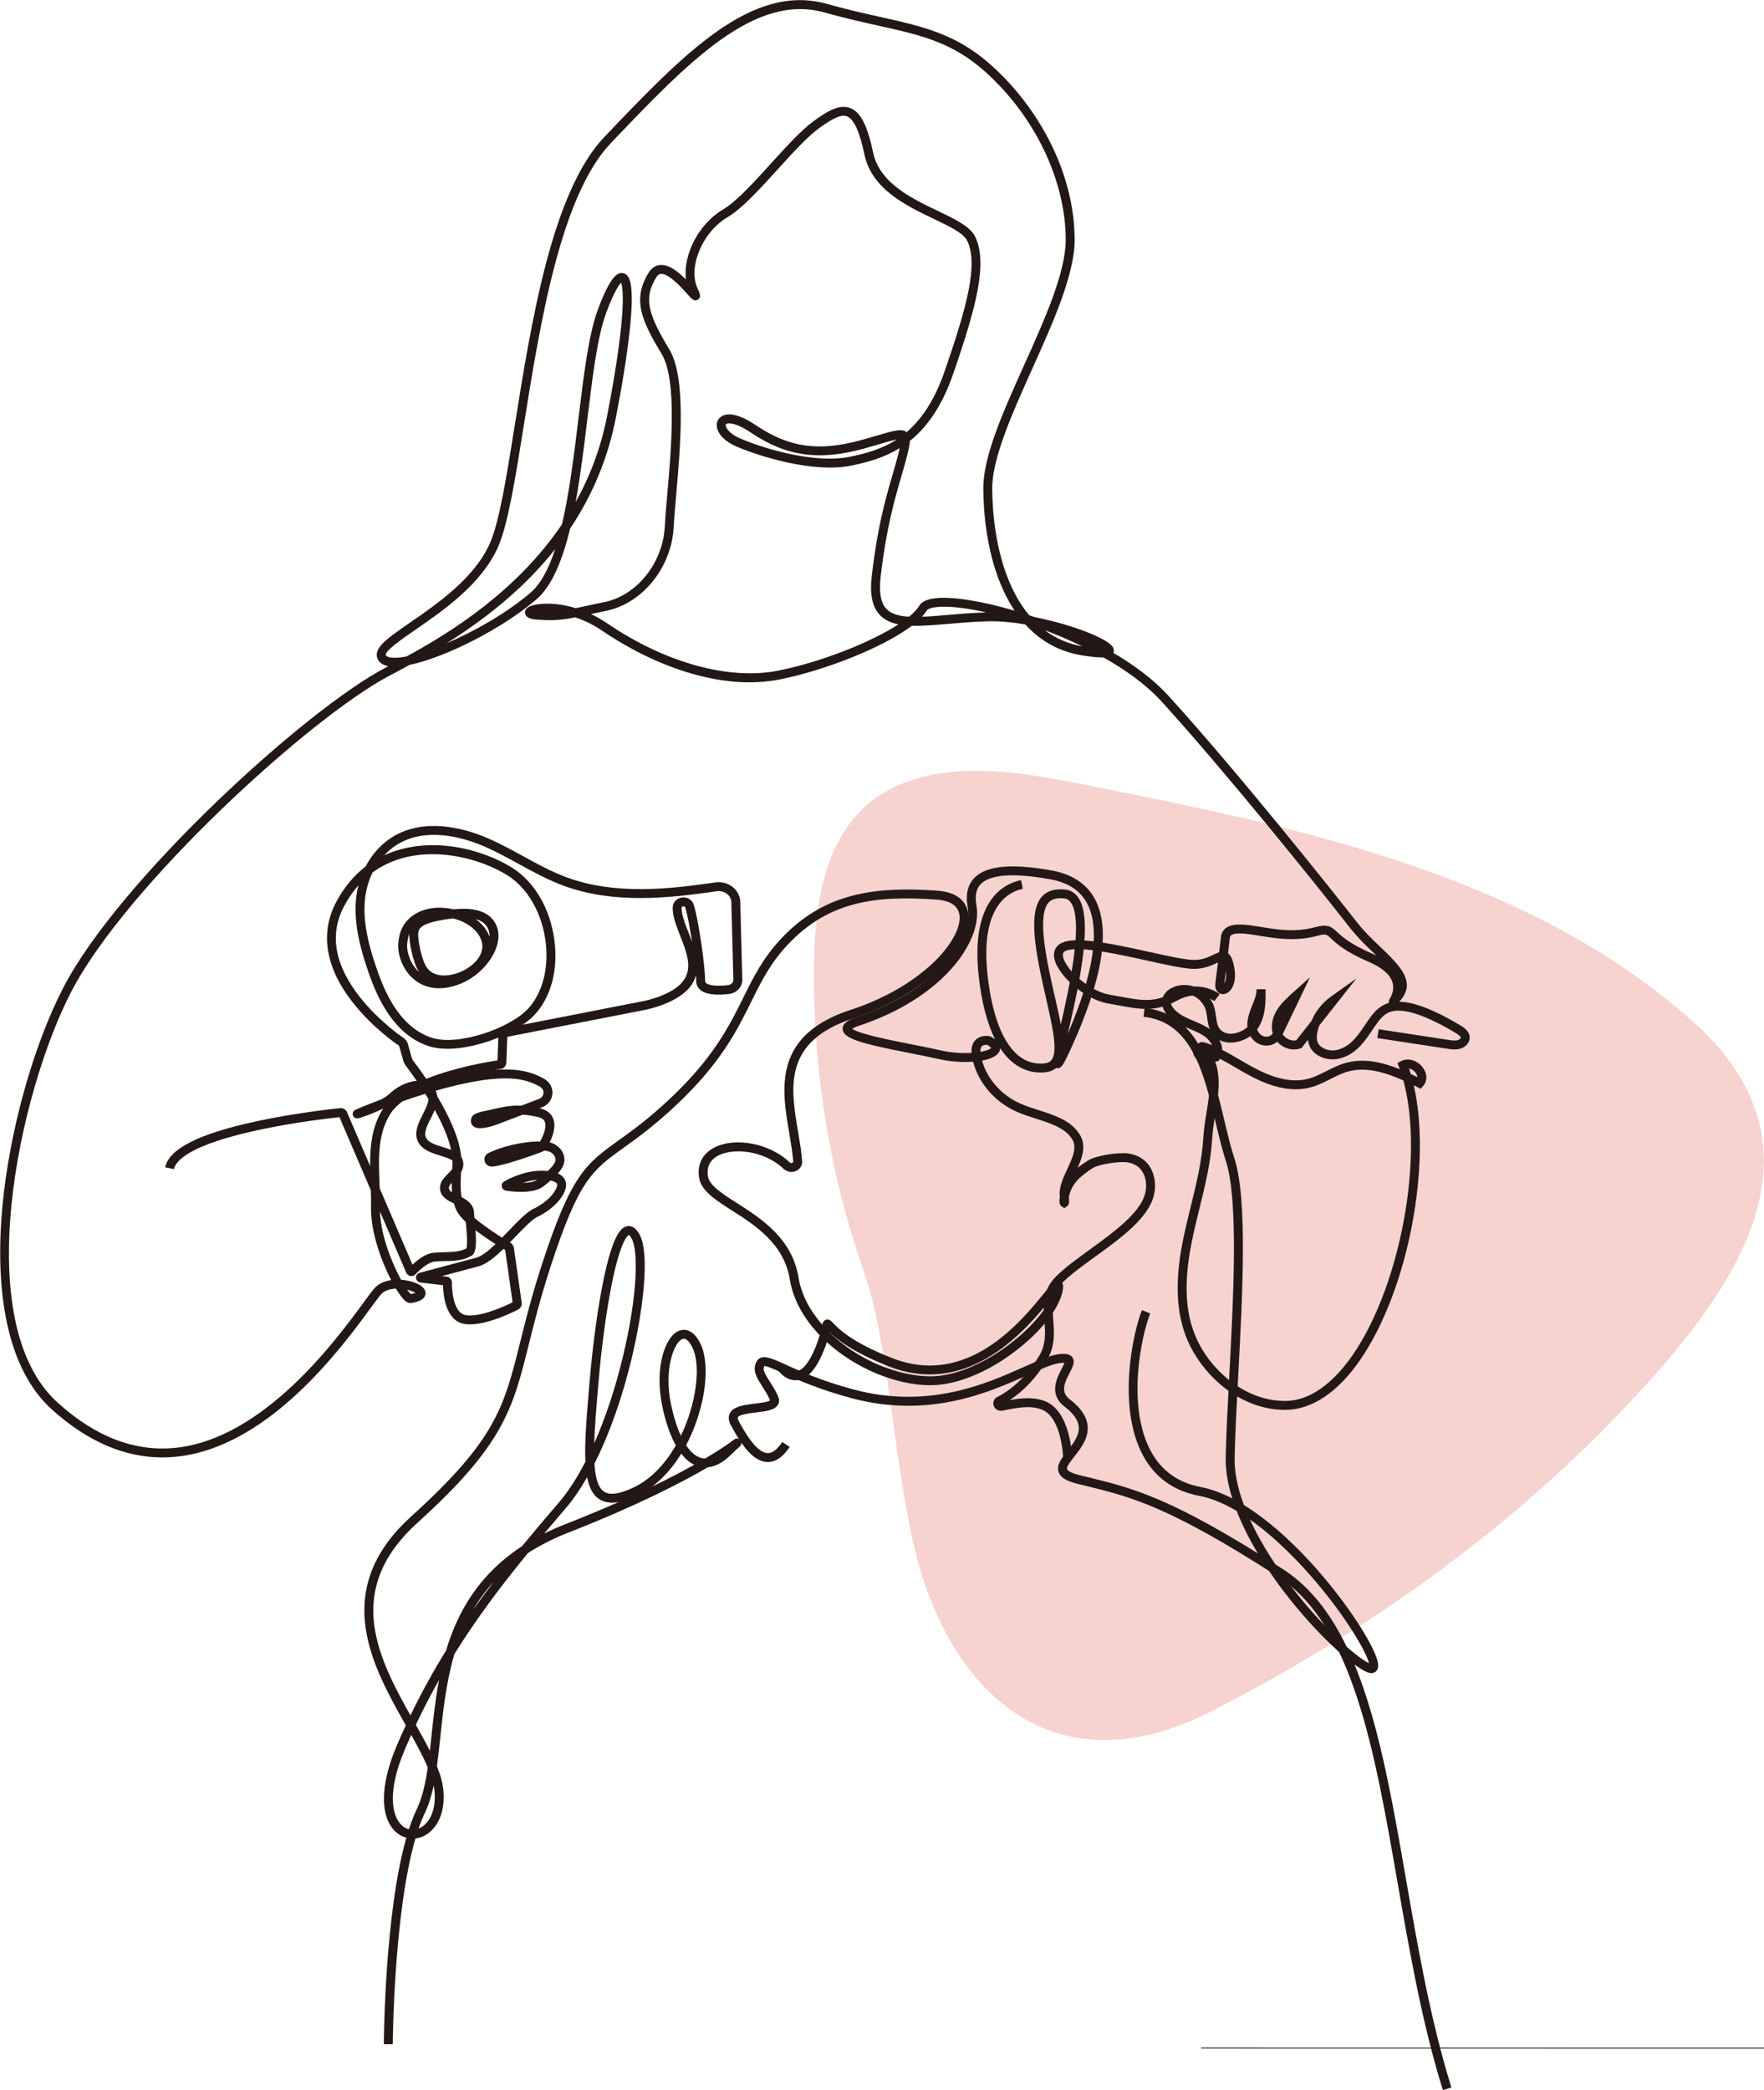
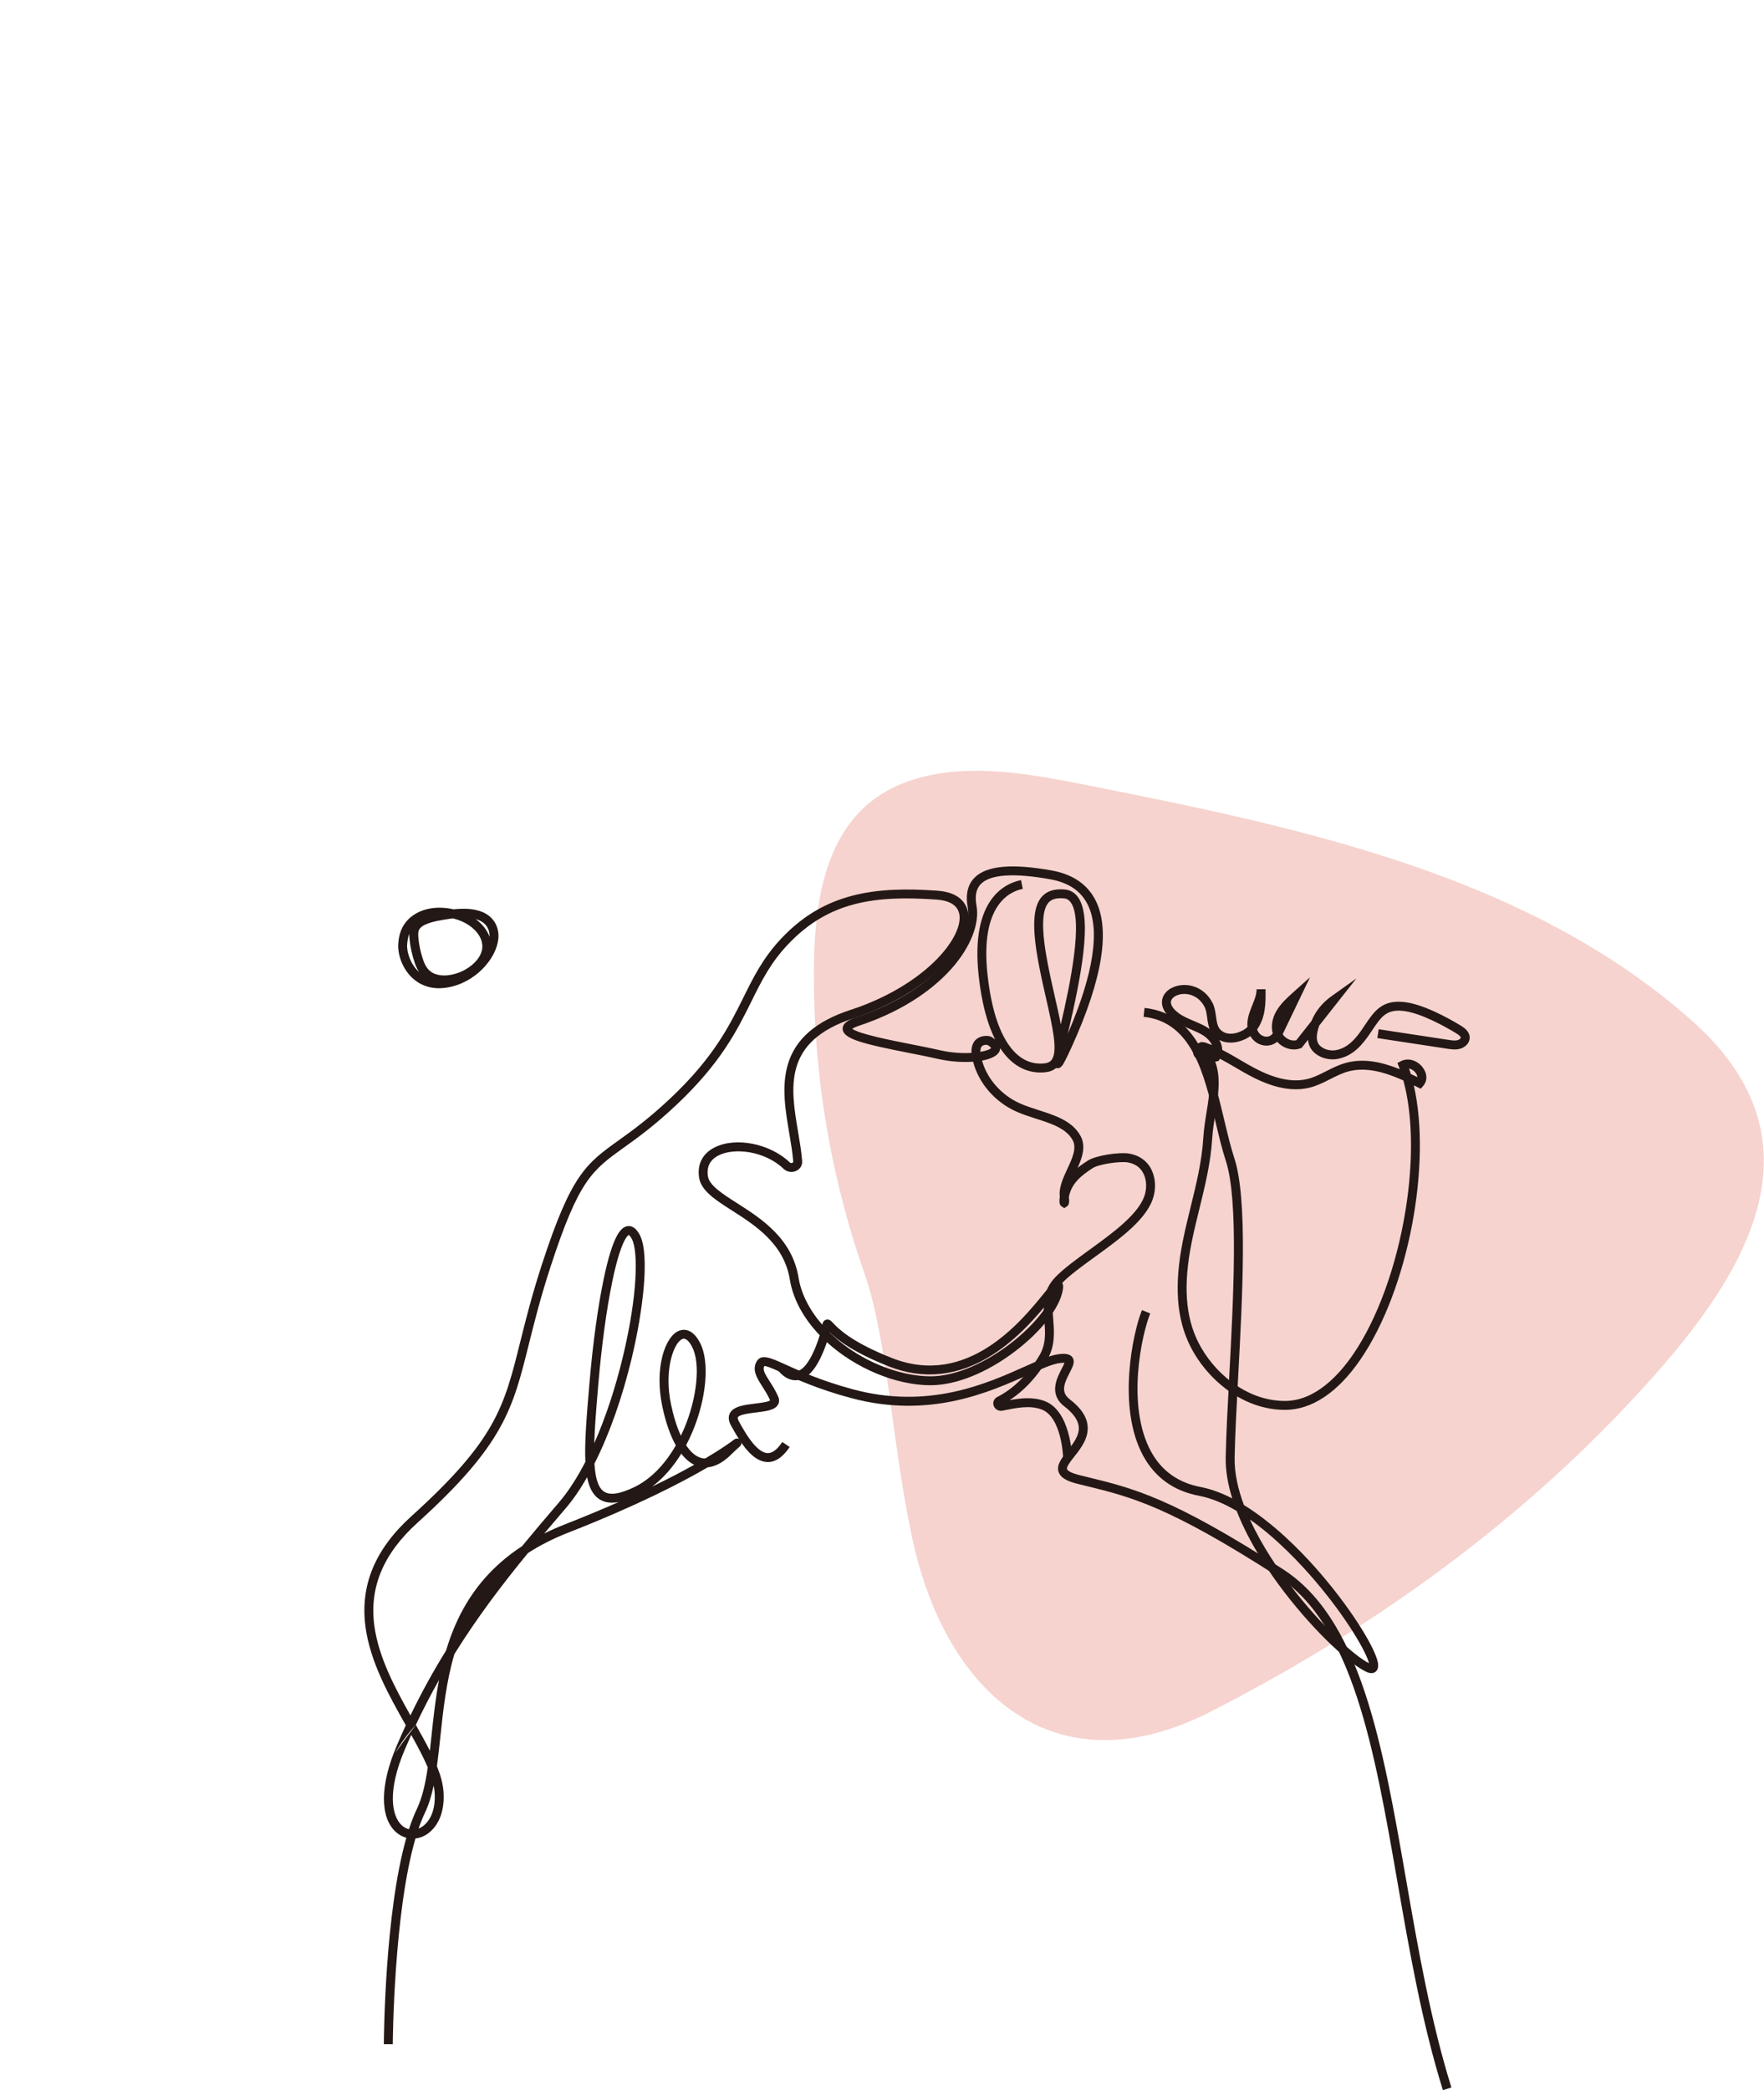
<svg xmlns="http://www.w3.org/2000/svg" id="a" viewBox="0 0 1384 1640">
-   <path d="M2791.179,1607.617l-1848.421-.282c-.276,0-.5-.224-.5-.5s.224-.5.5-.5l1848.421.282c.276,0,.5.224.5.5s-.224.5-.5.5Z" fill="#5b5b5b" stroke-width="0" />
  <path d="M715.824,1207.328c-16.038-74.02-19.365-156.237-37.62-208.327-27.418-78.234-40.877-161.338-39.551-244.228.731-45.719,8.475-96.345,43.91-125.243,21.682-17.682,50.613-24.153,78.585-24.724,31.746-.648,63.186,5.559,94.332,11.739,167.993,33.332,344.658,70.845,472.522,184.79,114.411,101.957,30.919,214.3-53.666,303.518-92.85,97.934-204.63,176.966-324.625,238.147-122.23,62.32-207.47-13.767-233.885-135.672Z" fill="#df6d5a" opacity=".3" stroke-width="0" />
-   <path d="M127.378,1143.46c-29.923,0-59.041-12.631-86.709-37.65-17.034-15.402-28.874-38.197-35.19-67.751-5.535-25.898-6.766-56.414-3.66-90.702,5.356-59.123,24.205-126.953,48.018-172.804,43.544-83.842,189.435-217.601,252.74-250.769.696-.364,1.406-.736,2.13-1.116-3.639-.677-6.269-2.222-7.823-4.598-4.168-6.369,2.784-12.79,5.069-14.9,4.628-4.274,11.688-9.138,19.861-14.769,21.287-14.666,50.441-34.751,62.574-62.189,7.355-16.635,13.015-52.017,19.569-92.985,13.032-81.466,29.251-182.854,70.339-225.907,61.933-64.896,115.424-120.939,174.646-104.233,15.386,4.34,29.306,7.445,41.587,10.186,33.297,7.428,59.596,13.295,86.78,37.516,19.003,16.933,35.143,37.989,46.674,60.896,12.53,24.891,19.153,51.351,19.153,76.52,0,27.167-16.892,64.752-33.228,101.1-15.519,34.53-31.566,70.236-31.428,94.042.097,16.81,2.212,49.209,15.286,77.348,3.929,8.456,8.505,15.805,13.711,22.032,1.455.481,2.91.975,4.376,1.48,29.466,5.803,57.833,16.96,61.449,23.785.745,1.405.822,2.934.249,4.246,16.771,9.876,31.879,21.208,43.284,33.756,54.726,60.211,129.449,154.075,146.464,175.915,6.977,8.956,13.335,14.998,19.483,20.842,4.939,4.694,9.605,9.128,14.113,14.639,11.454,14.002,6.685,22.589-.176,29.782-.319.335-.554.588-.718.765-2.358,2.537-4.591,1.049-5.016.725-.104-.079-2.514-1.976-.689-4.893,2.706-4.327,3.484-8.994,2.19-13.141-1.899-6.091-8.069-11.426-18.339-15.856-18.775-8.101-25.71-14.577-29.854-18.446-3.729-3.482-4.119-3.848-11.037-2.019-16.513,4.366-31.477,2.015-41.378.457-.851-.133-1.668-.262-2.451-.381-1-.151-2.079-.328-3.211-.515-6.261-1.029-16.741-2.752-20.239-.094-.457.347-.942.864-1.073,2.067-.369,3.383-.865,7.621-1.4,12.084,2.661,2.012,3.81,5.948,4.64,9.966,2.318,11.227-.83,18.055-4.549,20.7-2.28,1.624-4.904,1.84-7.021.576-1.111-.662-3.629-2.743-3.012-7.743l.576-4.642c.424-3.414.928-7.474,1.441-11.663-.117.057-.232.112-.344.166-4.386,2.114-11.009,5.301-20.334,4.797-7.76-.425-20.341-3.206-34.909-6.427-22.399-4.952-50.275-11.111-62.068-8.229-4.092,1.002-4.027,2.983-3.992,4.048.312,9.492,20.096,28.003,36.13,30.827,2.737.482,5.315.964,7.766,1.422,17.947,3.355,27.833,5.202,42.809-3.053,20.038-11.044,35.694.796,36.351,1.306l-4.291,5.531c-.501-.381-12.771-9.475-28.681-.706-17.174,9.467-29.228,7.215-47.474,3.803-2.428-.453-4.982-.931-7.693-1.408-18.355-3.233-41.466-23.906-41.913-37.492-.183-5.543,3.216-9.58,9.323-11.076,13.376-3.277,40.933,2.816,65.245,8.192,13.674,3.023,26.59,5.879,33.779,6.271,7.52.418,12.73-2.097,16.915-4.113,1.482-.714,2.931-1.411,4.354-1.866.534-4.447,1.027-8.669,1.394-12.031.311-2.852,1.624-5.231,3.797-6.882,5.897-4.479,16.828-2.683,25.609-1.239,1.101.182,2.151.354,3.125.501.794.121,1.625.251,2.488.387,9.88,1.554,23.411,3.678,38.503-.31,9.784-2.585,12.458-1.137,17.603,3.67,3.812,3.559,10.19,9.516,27.85,17.135,1.052.454,2.07.92,3.052,1.396-.666-.636-1.336-1.273-2.012-1.915-6.04-5.74-12.885-12.246-20.183-21.613-25.184-32.326-96.941-121.398-146.122-175.509-12.663-13.932-29.386-25.598-45.897-34.913-3.447.114-8.589-.283-16.437-1.542-17.84-2.863-32.867-11.022-44.921-24.347-9.941-1.691-20.011-2.664-29.333-2.437-10.956.272-21.545,1.183-30.888,1.985-10.682.917-20.383,1.74-28.752,1.508-22.428,17.033-68.105,34.98-103.321,42.044-22.235,4.459-47.033,2.512-73.704-5.791-28.047-8.73-51.304-22.386-65.875-32.304-7.356-5.008-14.543-8.362-21.162-10.556-10.01,1.986-17.514,2.785-30.406,1.762-3.661-.291-7.983-1.058-8.925-4.438-.194-.697-.62-3.122,2.058-5.043,4.14-2.971,19.202-5.124,37.612.51,2.207-.453,4.573-.965,7.185-1.529,4.258-.92,9.084-1.963,14.924-3.127,25.876-5.156,46.424-30.854,47.796-59.775.304-6.417,1.035-14.768,1.882-24.438,3.14-35.87,7.884-90.078-4.313-110.41-15.29-25.488-23.606-42.516-10.209-64.012,2.809-4.507,6.403-5.712,8.923-5.929,6.707-.585,13.729,4.769,20.281,11.35-2.321-19.255,9.779-43.518,29.043-54.872,10.537-6.21,24.423-21.516,37.853-36.317,12.228-13.477,23.777-26.206,33.562-33.256,10.021-7.22,19.735-13.418,28.438-10.053,8.101,3.136,13.482,13.595,17.995,34.973,5.046,23.904,30.29,35.966,50.573,45.657,13.806,6.597,25.73,12.294,29.635,20.648,9.504,20.334,1.211,53.381-17.418,107.249-8.996,26.015-20.904,42.2-33.986,52.655-.113,3.238-1.125,7.416-2.505,12.796-1.36,5.298-2.865,10.489-4.46,15.985-5.374,18.524-11.463,39.521-15.936,77.446-1.48,12.556.02,20.95,4.585,25.663,3.779,3.9,9.868,5.563,17.679,6.023,3.607-2.951,6.285-5.779,7.815-8.384,2.018-3.437,6.375-5.457,13.319-6.178,13.011-1.343,35.869,2.206,61.691,9.837-3.147-4.715-6.028-9.883-8.639-15.502-13.633-29.342-15.837-62.878-15.938-80.256-.146-25.328,15.49-60.119,32.044-96.953,16.033-35.675,32.612-72.563,32.612-98.229,0-46.646-24.326-97.297-63.484-132.188-25.826-23.012-50.079-28.422-83.647-35.91-12.37-2.76-26.391-5.888-41.963-10.281-55.173-15.559-107.31,39.07-167.681,102.329-39.584,41.479-55.612,141.673-68.491,222.182-6.631,41.449-12.357,77.246-20.079,94.709-12.934,29.25-43.03,49.984-65.005,65.123-9.327,6.426-24.937,17.18-23.044,20.073.508.775,1.856,1.358,3.796,1.639,3.167.459,7.437.139,12.507-.853,34.656-18.913,86.325-51.057,121.898-103.707,5.891-25.262,9.526-55.213,12.93-83.25,4.113-33.882,7.997-65.885,15.288-85.424,10.078-27.009,15.822-29.419,20.108-28.206,4.081,1.15,7.627,5.776,5.954,31.613-1.261,19.472-5.422,47.705-12.033,81.646-6.108,31.363-18.14,60.487-35.921,87.063-5.958,24.695-14.203,45.171-26.692,55.773-27.426,23.283-71.686,45.41-99.188,51.117-5.291,2.905-10.489,5.676-15.562,8.334-62.573,32.783-206.756,164.959-249.777,247.794-41.008,78.958-80.819,259.422-10.686,322.839,29.49,26.666,60.517,38.554,92.222,35.32,69.259-7.053,126.12-84.603,147.525-113.797,4.954-6.757,7.944-10.835,9.836-12.57,3.213-2.945,7.457-4.571,11.948-5.235-8.015-15.468-16.253-38.535-15.821-57.546.096-4.228.012-8.594-.124-12.931l-24.63-57.347c-6.325.669-34.541,3.84-63.024,9.943-55.001,11.786-65.48,24.355-66.831,30.8l-6.851-1.438c3.064-14.612,26.704-26.46,72.269-36.219,32.562-6.974,64.744-10.157,65.065-10.188,2.346-.238,4.64,1.241,5.427,3.459l18.019,41.954c-.117-15.687,1.375-31.275,10.172-44.98.035-.055.069-.108.105-.163-8.662,4.466-18.306,7.363-18.88,7.534-3.546,1.051-4.673-1.514-4.864-2.04-.191-.524-.971-3.219,2.419-4.686,1.016-.439,8.607-3.698,19.903-7.963,2.527-1.403,4.818-2.93,6.505-4.528,5.133-4.865,13.362-9.511,21.192-9.97-4.786-6.984-8.28-11.488-8.393-11.632-.705-.903-1.5-2.339-1.888-3.414l-.076-.237-3.414-12.067c-.064-.098-.239-.315-.338-.396-.767-.508-20.08-13.449-35.973-33.64-21.504-27.318-26.018-54.63-13.053-78.982,6.09-11.441,13.794-20.738,23.038-27.831,6.021-11.502,15.191-20.756,26.35-26.038,25.461-12.05,55.063-2.497,70.442,4.268,9.21,4.053,18.078,8.914,26.654,13.616,11.162,6.12,22.703,12.448,34.855,16.865,37.672,13.691,79.661,9.13,116.061,3.78,5.213-.762,10.408.735,14.256,4.116,3.456,3.037,5.403,7.315,5.352,11.752l1.564,60.32c.149,5.767-4.307,10.644-10.365,11.345-11.134,1.289-18.771.163-22.704-3.342-2.025-1.806-3.095-4.228-3.093-7.003,0-1.188-.058-2.663-.167-4.363-1.854,6.849-6.688,13.297-16.507,18.72-7.208,3.981-15.516,6.91-24.691,8.705l-106.852,20.895-.738,20.292c-.09,2.489-2.021,4.615-4.49,4.945-.104.015-1.741.238-4.505.693,7.428-.547,14.343-.428,20.384.59,6.955,1.17,13.646,3.583,18.842,6.796,4.045,2.502,6.3,6.918,5.886,11.525-.417,4.636-3.459,8.609-7.94,10.37-.321.126-1.063.412-2.125.82.045.01.091.02.136.029,6.571,1.442,9.319,5.104,10.467,7.924,2.539,6.233-.248,13.992-2.636,18.848,7.17,1.73,12.209,8.067,11.491,14.876-.329,3.126-2.286,6.344-5.073,9.501,2.311,1.023,4.003,2.415,5.105,4.185,1.262,2.027,2.268,5.511-.11,10.598-5.654,12.098-19.923,18.801-22.041,19.741-4.322,2.642-10.185,8.744-16.386,15.201-1.394,1.451-2.794,2.908-4.197,4.35.079.045.157.091.233.135,1.667.959,2.853,2.916,2.968,4.845l5.952,41.859c.502,2.252-.596,4.692-2.648,5.784-1.095.583-26.986,14.212-42.546,11.312-14.728-2.754-16.326-23.513-16.45-30.352l-18.014-2.145-.387-.143c-2.179-.803-2.887-2.541-2.823-3.9.063-1.36.931-3.024,3.174-3.621l43.507-11.595c4.396-.916,9.994-5.362,15.756-10.841-4.561-2.882-10.365-6.745-15.75-10.905.88,12.072.33,18.092-3.207,20.112-6.751,3.855-14.028,4.014-21.064,4.167-2.782.061-5.41.118-8,.393-5.32.564-12.491,7.426-14.583,9.784-1.008,1.137-2.417,1.701-3.863,1.543-1.447-.156-2.702-1.009-3.443-2.336l-.16-.325-20.628-48.027c.645,18.942,9.45,40.615,16.566,53.577,5.354.373,10.431,1.808,13.93,3.708,5.167,2.806,5.468,6.027,5.188,7.698-.773,4.61-6.661,6.108-11.021,6.834-2.427.412-4.369-1.277-5.006-1.83-1.925-1.669-4.427-4.987-7.128-9.46-4.619.196-8.518,1.485-10.945,3.711-1.385,1.27-4.711,5.806-8.922,11.549-11.707,15.967-31.301,42.69-57.363,66.961-31.982,29.784-63.978,46.492-95.098,49.661-3.649.372-7.29.558-10.917.558ZM349.88,1001.554c1.192,0,2.337.44,3.207,1.246,1,.927,1.546,2.256,1.496,3.645-.008.23-.48,23.261,10.733,25.357,10.374,1.943,29.142-6.106,36.863-10.036l-5.842-41.093c-.352-.204-.814-.475-1.372-.806-7.057,6.857-14.04,12.522-20.4,13.893l-27.833,7.421,3.133.373h.016ZM319.444,1011.864c1.189,1.672,2.199,2.84,2.94,3.403,1.687-.317,2.806-.659,3.533-.944-1.223-.766-3.421-1.753-6.473-2.459ZM297.903,932.311l25.737,59.922c3.555-3.391,10.014-8.664,16.393-9.34,2.883-.306,5.782-.369,8.586-.43,6.257-.137,12.179-.266,17.283-2.992,1.193-3.067.032-15.816-.427-20.681-3.378-3.186-6.063-6.346-7.374-9.2-.822-1.791-1.472-3.607-1.981-5.441-4.72-2.2-9.903-4.771-10.802-10.631-.863-5.618,3.196-9.688,6.458-12.959,1.128-1.132,2.228-2.234,3.084-3.312.083-1.884.151-3.778.164-5.621.002-.333,0-.666-.008-1.004-1.691-1.377-4.819-2.473-9.471-3.905-5.908-1.819-12.603-3.881-16.287-8.887-5.583-7.586-1.287-16.105,2.505-23.622,2.508-4.973,4.282-8.784,4.401-11.896-.853-1.41-1.704-2.787-2.545-4.126-6.174,1.901-12.125,3.872-17.651,5.79-3.977,2.924-7.255,6.133-9.513,9.649-10.122,15.769-9.434,34.508-8.707,54.348.053,1.437.106,2.885.155,4.339ZM365.778,979.74h0,0ZM372.196,955.477c6.333,5.5,15.076,11.394,21.719,15.551,1.792-1.823,3.57-3.675,5.304-5.479,6.625-6.896,12.881-13.411,18.034-16.475l.42-.214c.134-.057,13.841-6.019,18.679-16.369.579-1.237,1.137-2.925.51-3.933-.527-.847-2.057-1.749-4.847-2.349-1.813,1.574-3.722,3.108-5.614,4.58-8.543,6.646-27.119,3.75-29.208,3.396-2.205-.372-3.248-1.892-3.489-3.19-.242-1.298.185-3.091,2.106-4.23.578-.343,14.084-8.245,28.827-8.245.265,0,.528.002.794.008,1.542.03,2.985.114,4.332.252,4.581-4.344,5.893-6.884,6.046-8.341.38-3.61-2.865-6.988-7.233-7.53-.547-.068-1.107-.125-1.678-.171-.625.478-1.308.871-1.97,1.119-1.156.432-28.355,10.552-38.501,11.415-2.871.243-5.414-1.464-6.177-4.157-.726-2.565.47-5.216,2.91-6.444,9.674-4.874,26.819-9.246,40.563-9.077,2.087-3.664,5.487-11.157,3.708-15.51-.279-.685-1.13-2.767-5.481-3.721-4.23-.929-7.986-1.584-11.777-1.84-3.898,1.488-8.012,3.059-11.661,4.452l-8.576,3.274c-1.831.699-5.125,1.736-8.384,2.36-4.652.89-7.755.679-9.768-.665-1.428-.953-2.274-2.482-2.323-4.196-.165-5.762,5.006-6.85,12.833-8.496,2.234-.471,4.768-1.004,7.782-1.715,7.382-1.743,13.305-2.321,18.987-2.085,6.85-2.616,12.748-4.873,13.815-5.293,2.028-.797,3.347-2.473,3.528-4.481.178-1.981-.792-3.83-2.596-4.945-4.378-2.707-10.327-4.838-16.321-5.847-17.046-2.863-42.344,2.166-65.753,8.884.742,1.443,1.168,2.916,1.348,4.402,8.747,14.711,17.476,32.695,18.774,47.563,1.099,1.625,1.725,3.604,1.667,6.065-.052,2.166-.744,4.061-1.767,5.768-.014.275-.027.55-.041.823-.324,6.604-.636,12.952.458,18.891,4.741,2.393,9.806,5.902,9.796,13.014,0,.558.094,1.746.224,3.181ZM354.43,927.902c-1.57,1.762-2.408,3.155-2.193,4.554.178,1.16,1.01,2.093,2.4,3.013-.204-2.516-.247-5.042-.208-7.566ZM421.551,925.652c-4.072.342-7.989,1.308-11.369,2.421,4.483-.123,8.811-.796,11.369-2.421ZM341.094,870.838c-.914,2.225-2.018,4.413-3.082,6.522-3.828,7.589-5.948,12.475-3.117,16.321,2.314,3.145,7.599,4.771,12.709,6.345,2.104.648,4.286,1.319,6.336,2.143-2.143-9.938-7.202-21.079-12.846-31.331ZM323.28,830.689c.165.405.553,1.097.787,1.396.511.654,4.789,6.166,10.301,14.351,23.039-9.239,49.256-13.479,55.954-14.459l.651-17.9c-18.538,7.605-40.47,11.447-54.676,6.689-27.66-9.267-40.309-37.876-47.417-58.59-5.968-17.39-11.749-37.921-9.376-58.342.363-3.121.929-6.183,1.684-9.163-4.219,4.754-7.957,10.183-11.201,16.276-11.705,21.988-7.575,45.956,12.277,71.239,15.19,19.347,34.301,32.17,34.492,32.297,1.281.853,2.494,2.396,3.017,3.842l.076.237,3.431,12.126ZM292.313,684.504c-3,6.136-5.021,12.953-5.856,20.14-2.211,19.03,3.331,38.614,9.044,55.262,6.627,19.311,18.296,45.941,43.02,54.225,20.701,6.933,61.531-7.362,75.761-22.703,11.373-12.262,16.51-32.063,13.743-52.971-2.979-22.505-14.141-41.821-29.859-51.672-19.796-12.405-52.712-21.468-81.622-13.751-9.015,2.406-17.103,6.24-24.23,11.471ZM339.596,663.103c24.566,0,47.641,8.571,62.287,17.749,17.466,10.945,29.833,32.136,33.082,56.685,3.083,23.294-2.585,44.671-15.551,58.649-2.468,2.661-5.615,5.276-9.262,7.77l93.357-18.256c8.46-1.655,16.081-4.334,22.65-7.963,20.252-11.187,14.051-26.936,7.485-43.609-3.164-8.034-6.152-15.624-5.817-22.48.189-3.881,3.164-6.957,7.233-7.479,4.224-.537,8.012,1.767,9.219,5.61,3.867,12.315,8.946,48.157,8.938,59.733,0,.784.217,1.298.751,1.773,2.244,2.001,8.689,2.605,17.241,1.614,2.433-.282,4.227-2.092,4.171-4.21l-1.567-60.466v-.075c.043-2.441-1.013-4.733-2.971-6.454-2.302-2.022-5.442-2.913-8.618-2.449-37.246,5.473-80.266,10.121-119.469-4.128-12.657-4.6-24.438-11.059-35.831-17.306-8.444-4.629-17.176-9.417-26.107-13.346-14.288-6.286-41.683-15.208-64.628-4.349-5.502,2.604-10.458,6.324-14.688,10.893,4.185-1.921,8.597-3.501,13.236-4.739,8.277-2.21,16.652-3.167,24.857-3.167ZM961.763,762.18c-.24,1.937-.468,3.777-.677,5.462l-.489,3.939c.876-1.554,1.75-4.498,1.166-9.401ZM536.236,711.094c-.143,0-.249.012-.284.017-.41.053-1.103.236-1.134.878-.262,5.352,2.459,12.26,5.339,19.574.942,2.393,1.917,4.867,2.824,7.394-1.649-10.92-3.664-21.612-5.381-27.081-.213-.68-.947-.781-1.365-.781ZM463.61,481.752c4.229,1.996,8.539,4.427,12.856,7.365,45.438,30.927,95.632,44.77,134.264,37.019,33.856-6.791,72.328-22.132,94.165-36.265-5.851-1.169-10.702-3.37-14.37-7.156-6.208-6.407-8.277-16.371-6.51-31.354,4.54-38.5,10.716-59.791,16.165-78.576,1.579-5.442,3.07-10.583,4.402-15.775.342-1.331.866-3.376,1.33-5.45-12.484,7.716-25.678,11.222-38.203,13.773-29.401,5.989-71.631-7.17-89.851-14.966-9.209-3.94-15.143-10.19-15.487-16.312-.181-3.229,1.287-5.974,4.026-7.529,5.661-3.212,15.07-.729,26.5,6.993,26.291,17.762,49.679,21.015,83.413,11.601,4.371-1.22,8.219-2.348,11.613-3.343,13.683-4.012,19.66-5.765,23.391-2.719,11.492-9.784,21.831-24.643,29.924-48.046,18.027-52.13,26.187-83.825,17.692-101.997-2.844-6.084-14.243-11.531-26.312-17.298-21.672-10.354-48.644-23.241-54.403-50.527-3.805-18.024-8.277-27.802-13.672-29.89-4.898-1.894-11.98,2.116-21.82,9.204-9.188,6.619-21.023,19.664-32.47,32.279-13.781,15.189-28.03,30.895-39.482,37.646-19.621,11.563-31.249,39.233-23.477,55.861,1.709,3.656,3.185,6.814.313,8.709-2.827,1.865-4.675-.201-8.356-4.321-4.364-4.883-14.599-16.316-20.758-15.784-.875.075-2.197.433-3.584,2.658-10.271,16.48-6.238,29.186,10.272,56.707,13.366,22.281,8.694,75.652,5.283,114.622-.84,9.595-1.565,17.882-1.863,24.159-1.519,32.037-24.485,60.543-53.42,66.309-4.357.868-8.154,1.671-11.571,2.404ZM819.705,494.43c8.618,6.498,18.467,10.743,29.502,12.696-11.144-5.413-21.47-9.655-29.502-12.696ZM435.572,430.827c-7.911,10.022-16.705,19.645-26.369,28.845-18.778,17.875-38.965,32.562-58.825,45.023,22.013-9.386,47.041-23.684,65.667-39.497,8.256-7.009,14.549-19.172,19.526-34.371ZM740.745,476.003c-2.043,0-3.935.087-5.657.266-5.013.521-7.422,1.767-8.005,2.76-.936,1.594-2.186,3.225-3.715,4.881,6.122-.226,12.918-.81,20.214-1.437,9.143-.785,19.467-1.673,30.252-1.98-12.88-2.896-24.364-4.489-33.089-4.489ZM417.882,478.47h0,0ZM487.315,221.822c-1.573,1.547-5.408,6.682-11.597,23.269-7,18.76-10.836,50.362-14.897,83.82-2.61,21.504-5.353,44.102-9.188,65.033,11.061-19.849,19.757-42.28,24.685-67.585,6.153-31.592,10.188-58.319,11.67-77.291,1.455-18.63.111-25.137-.673-27.246ZM572.062,332.183c-1.034,0-1.768.178-2.209.429-.292.165-.531.359-.493,1.05.126,2.246,3.226,6.835,11.251,10.269,24.404,10.441,61.632,19.444,85.7,14.542,12.608-2.568,25.383-5.983,37.257-13.655-3.319.639-8.401,2.129-13.676,3.675-3.415,1.002-7.286,2.137-11.701,3.368-35.511,9.91-61.358,6.276-89.214-12.542-8.322-5.622-13.897-7.135-16.916-7.135Z" fill="#231815" stroke-width="0" />
  <path d="M344.46,775.35c-9.175,0-15.623-3.532-19.739-6.995-9.231-7.768-12.826-19.879-12.259-27.846h0c.281-3.949,1.069-9.826,4.646-15.241,3.552-5.379,9.34-9.476,16.298-11.535,7.393-2.188,15.343-1.918,22.474-.291,8.143-.845,16.447-.69,23.225,2.373,7.41,3.349,11.776,9.922,11.978,18.032.363,14.638-14.58,34.753-36.603,40.212-3.648.904-6.984,1.291-10.02,1.291ZM355.421,720.531c-2.486.29-4.965.671-7.367,1.079-4.83.818-14.879,2.523-18.398,6.61-1.562,1.814-1.707,4.041-1.43,7.272.518,6.032,1.833,12.085,3.909,17.989,1.518,4.315,3.905,8.991,10.11,10.945,7.471,2.351,16.562-.305,22.08-3.292,8.21-4.447,13.466-10.96,14.057-17.422.583-6.372-3.397-13.073-10.648-17.927-3.256-2.179-7.574-4.062-12.312-5.256ZM321.122,732.672c-.907,2.339-1.442,5.037-1.677,8.336h0c-.44,6.173,2.704,15.765,9.389,21.651-1.558-2.34-2.567-4.765-3.302-6.854-2.272-6.461-3.712-13.094-4.28-19.714-.097-1.128-.158-2.272-.13-3.419ZM373.265,721.127c5.234,3.897,8.952,8.708,10.813,13.827.013-.317.015-.627.007-.933-.095-3.817-1.536-8.968-7.862-11.827-.938-.424-1.927-.777-2.958-1.067Z" fill="#231815" stroke-width="0" />
  <path d="M1008.16,1106.155h-.01c-33.864-.007-61.618-24.905-74.101-49.579-11.05-21.843-12.954-48.244-5.99-83.087,1.797-8.991,4.02-18.04,6.168-26.791,4.299-17.503,8.744-35.603,9.833-53.631.424-7.013,1.539-13.962,2.617-20.683,2.385-14.87,4.527-28.219-.816-39.401-1.722-.268-3.439-.717-5.125-1.347-3.824-1.426-5.616-5.179-4.261-8.922.82-2.265,2.806-4.179,5.341-4.799l.553-.636c.174.152.347.304.517.457,1.065-.102,2.205.027,3.378.44,1.575.553,3.131,1.155,4.671,1.799-1.384-2.953-4.085-5.887-7.364-7.883-2.961-1.803-6.235-3.187-9.701-4.65-4.562-1.928-9.28-3.921-13.397-7.004-9.451-7.076-9.353-13.685-8.452-16.994,1.511-5.557,7.233-9.678,14.578-10.5,7.91-.897,18.513,2.212,24.547,13.563,1.912,3.596,2.421,7.403,2.914,11.085.794,5.943,1.504,9.708,5.891,12.119,5.542,3.044,14.15.414,18.792-3.971-.49-5.047,1.034-10.072,2.666-14.284.356-.92.728-1.84,1.101-2.762,1.753-4.333,3.409-8.425,3.389-12.514l7-.082c.174,9.272.41,21.866-6.61,31.581.273.765.635,1.486,1.084,2.175,1.597,2.446,4.483,3.829,7.187,3.445,1.769-.253,2.979-1.129,4.01-2.497-1.511-5.448-.514-11.814,2.871-17.628,3.402-5.844,8.641-10.543,13.263-14.689l13.114-11.765-20.679,43.101c-.239.498-.494,1.03-.773,1.58,2.006,3.268,6.604,5.743,10.666,4.763l11.916-15.108c3.079-7.489,8.399-14.219,15.249-19.11l20.004-14.285-29.127,36.933c-.643,1.697-1.146,3.436-1.5,5.198-1.335,6.657.303,10.529,5.479,12.944,3.007,1.405,6.668,1.766,10.047.987,8.961-2.058,14.926-9.328,20.037-16.878.506-.748.999-1.482,1.482-2.202,7.533-11.228,13.489-20.086,30.355-18.536,14.908,1.379,34.667,12.22,45.118,18.56,1.918,1.163,7.013,4.253,7.01,9.454-.002,3.997-3.229,7.604-7.848,8.771-3.443.871-6.938.338-9.744-.09l-54.869-8.363,1.055-6.92,54.87,8.363c2.409.366,4.898.746,6.973.224,1.541-.39,2.563-1.455,2.563-1.989,0-.378-.354-1.473-3.64-3.466-8-4.852-28.117-16.277-42.132-17.573-12.737-1.184-16.698,4.733-23.898,15.466-.488.728-.986,1.47-1.499,2.226-5.913,8.735-12.945,17.177-24.266,19.776-4.939,1.137-10.117.615-14.575-1.466-5.981-2.792-9.28-7.241-9.862-13.274l-4.98,6.314-.918.343c-6.213,2.314-13.789-.015-18.282-5.148-1.638,1.42-3.736,2.521-6.5,2.916-5.425.78-10.935-1.795-14.037-6.549-.173-.265-.337-.53-.492-.798-6.835,4.856-16.91,7.006-24.302,3.038.83,1.529,1.448,3.102,1.813,4.667.247,1.056.38,2.1.403,3.125,4.909,2.511,9.669,5.296,14.342,8.029,2.027,1.187,4.048,2.368,6.07,3.521,12.003,6.849,29.892,15.464,46.601,11.247,5.06-1.276,9.708-3.632,14.629-6.125,4.724-2.394,9.609-4.869,14.993-6.383,14.268-4.012,28.681-.751,42.696,4.884-.24-.66-.484-1.313-.733-1.958l-1.133-2.933,2.794-1.44c6.21-3.201,13.212-.041,16.918,4.736,3.845,4.956,3.974,10.806.33,14.902l-1.778,1.999-2.396-1.191c-1.013-.504-2.03-1.005-3.049-1.503,14.15,61.542-4.03,159.98-41.868,215.161-17.716,25.836-38.184,39.493-59.188,39.493ZM953.431,832.966c4.65,12.525,2.378,26.688.158,40.527-1.051,6.552-2.138,13.328-2.541,19.995-1.127,18.661-5.649,37.072-10.023,54.878-2.131,8.679-4.335,17.652-6.102,26.493-6.64,33.225-4.933,58.187,5.372,78.556,11.516,22.763,36.964,45.733,67.856,45.739h.009c23.489,0,42.012-19.822,53.415-36.452,19.02-27.737,34.026-68.934,41.17-113.025,6.309-38.935,5.632-75.298-1.701-102.005-14.555-6.471-29.476-10.896-43.583-6.93-4.725,1.329-9.096,3.544-13.724,5.889-5.046,2.557-10.265,5.201-16.08,6.668-19.159,4.836-38.729-4.507-51.782-11.954-2.043-1.166-4.086-2.36-6.135-3.56-4.12-2.41-8.31-4.861-12.577-7.102-.097.169-.198.337-.304.503l-.78,1.23-1.423.313c-.406.09-.815.168-1.226.235ZM1106.872,842.631c1.74.806,3.47,1.633,5.193,2.472-.079-1.544-1.063-2.972-1.487-3.518-1.257-1.62-3.147-2.933-5.09-3.254.482,1.405.944,2.842,1.384,4.3ZM929.172,779.802c-.616,0-1.215.034-1.795.099-4.335.485-7.873,2.698-8.602,5.381-.738,2.715,1.41,6.197,5.893,9.554,3.433,2.57,7.559,4.313,11.926,6.159,3.547,1.499,7.215,3.049,10.617,5.12.64.39,1.264.806,1.867,1.245-1.17-2.949-1.585-6.056-1.958-8.839-.429-3.21-.834-6.242-2.156-8.727-3.936-7.404-10.436-9.992-15.792-9.992Z" fill="#231815" stroke-width="0" />
-   <path d="M308.174,1603.84l-7-.031c.021-4.703.687-102.491,17.643-161.924-3.17-.853-6.158-2.532-8.717-4.998-12.13-11.689-11.808-36.555.862-66.515,2.415-5.71,4.888-11.295,7.417-16.763-13.157-23.275-27.949-49.611-31.627-77.267-4.328-32.544,7.481-60.947,36.102-86.835,66.176-59.855,72.552-85.452,85.253-136.447,4.285-17.202,9.141-36.698,17.159-61.3,22.952-70.423,34.61-78.785,60.155-97.107,10.44-7.488,23.433-16.808,40.69-33.084,33.851-31.928,46.221-56.909,57.134-78.949,7.957-16.071,15.473-31.25,29.982-46.572,33.778-35.672,73.289-40.687,122.224-37.232,19.345,1.364,23.532,12.134,24.307,18.433,2.986,24.284-32.534,62.907-90.17,81.695-55.427,18.069-49.33,54.167-43.434,89.076,1.348,7.98,2.621,15.518,3.187,22.852.255,3.312-1.508,6.28-4.603,7.746-3.317,1.57-7.311.937-9.939-1.577-14.761-14.118-38.799-16.851-51.141-10.479-6.563,3.39-9.345,8.832-8.268,16.177,1.069,7.286,11.118,13.706,22.753,21.141,19.318,12.342,43.36,27.703,48.425,58.748,2.045,12.532,8.541,25.211,18.533,36.675.443-1.843,1.104-3.328,3.044-3.883,2.406-.689,3.974.978,5.49,2.587,3.814,4.047,13.945,14.799,46.227,27.497,59.115,23.248,101.276-28.682,119.28-50.858,6.803-8.379,9.093-11.201,12.545-9.615,3.181,1.462,2.463,5.41,2.077,7.531-2.496,13.733-16.777,31.967-37.269,47.584-22.243,16.951-46.46,26.674-66.444,26.674-26.934,0-58.64-13.125-81.296-33.765-.744,2.218-1.675,4.734-2.853,7.573-5.759,13.889-12.579,21.361-20.27,22.211-8.952.988-14.959-7.4-15.21-7.758l5.725-4.027c.03.041,3.921,5.372,8.746,4.824,4.813-.555,9.978-6.923,14.543-17.932,1.734-4.182,2.895-7.605,3.698-10.363-12.117-12.627-20.828-27.596-23.476-43.828-4.562-27.957-27.143-42.385-45.286-53.977-13.081-8.357-24.377-15.575-25.91-26.023-1.515-10.325,2.74-18.64,11.982-23.412,16.551-8.547,43.657-3.217,59.19,11.64.675.646,1.555.572,2.104.31.664-.314.632-.727.62-.881-.541-7.019-1.789-14.405-3.11-22.226-3.065-18.148-6.235-36.915-1.096-54.161,5.924-19.881,22.038-33.859,49.262-42.735,25.641-8.358,48.732-21.558,65.021-37.168,13.753-13.18,21.559-27.364,20.372-37.018-1.132-9.209-10.333-11.774-17.852-12.305-48.294-3.402-84.651,1.272-116.648,35.062-13.786,14.559-20.74,28.604-28.792,44.865-11.174,22.568-23.84,48.146-58.604,80.936-17.599,16.599-30.803,26.07-41.413,33.68-24.994,17.928-35.339,25.348-57.58,93.59-7.94,24.364-12.765,43.733-17.021,60.821-12.633,50.722-19.592,78.661-87.351,139.947-26.785,24.227-37.86,50.631-33.858,80.721,3.28,24.668,16.168,48.794,28.349,70.434,8.715-18.095,18.056-34.926,27.95-50.903,2.415-8.115,5.379-16.163,9.079-24.028,11.266-23.949,27.936-43.073,50.525-57.835,9.354-11.392,18.973-22.71,28.824-34.174,7.263-8.451,14.294-19.3,20.875-32.042-.748-15.28.978-35.63,3.07-60.289l.18-2.114c2.517-29.692,6.536-59.085,11.026-80.64,7.327-35.168,13.679-40.797,18.394-41.771,2.607-.538,6.441.176,9.909,6.643,8.107,15.116,2.714,59.538-6.227,96.858-7.529,31.427-17.667,59.893-29.258,82.773.687,10.994,2.823,18.692,7.365,21.842,4.562,3.165,12.261,2.105,23.537-3.238,12.698-6.018,24.105-17.49,32.958-32.938-4.374-7.8-7.969-18.082-10.598-30.531-6.343-30.043,2.035-55.498,13.521-59.555,2.852-1.005,10.135-2.062,16.196,9.846,7.506,14.746,4.995,43.393-6.106,69.663-1.533,3.628-3.188,7.114-4.954,10.447,3.503,5.276,7.405,8.677,11.545,9.914,1.111.332,2.245.505,3.4.519,13.048-7.7,20.176-12.899,22.696-14.828,2.116-1.621,4.166-.629,5.029.433.862,1.062,1.414,3.271-.601,5.008-1.957,1.686-4.212,3.796-6.705,6.271-6.973,6.927-13.241,9.505-18.362,10.01-20.967,12.252-55.914,30.271-109.393,51.239-12.006,4.707-22.498,10.096-31.679,16.035-20.728,25.293-40.117,50.95-57.729,79.271-6.427,21.831-8.811,44.25-11,64.829-.863,8.112-1.685,15.847-2.692,23.134,2.841,7.057,4.719,13.742,5.167,20.11,1.379,19.595-7.227,30.826-15.74,34.803-2.049.958-4.165,1.553-6.279,1.796-17.093,58.611-17.783,160.278-17.789,161.43ZM322.63,1361.152c-1.77,3.923-3.509,7.901-5.22,11.947-13.538,32.011-10.143,51.336-2.452,58.748,1.751,1.688,3.765,2.809,5.895,3.34,1.886-5.821,3.954-11.18,6.219-15.926,4.276-8.963,6.717-20.009,8.537-32.594-3.371-8.014-7.993-16.611-12.978-25.516ZM340.236,1400.886c-1.662,7.871-3.817,15.039-6.848,21.389-1.78,3.732-3.434,7.879-4.972,12.368.289-.113.576-.236.863-.37,6.407-2.993,12.851-11.913,11.721-27.969-.124-1.753-.383-3.559-.764-5.418ZM326.247,1353.304c3.998,7.081,7.771,13.83,11.02,20.284.434-3.816.852-7.741,1.279-11.761,1.481-13.929,3.059-28.762,5.902-43.755-6.343,11.242-12.419,22.945-18.202,35.231ZM387.531,1240.856c-6.418,6.997-11.768,14.39-16.259,22.055,5.299-7.479,10.72-14.811,16.259-22.055ZM460.645,1159c-5.418,9.458-11.093,17.698-16.918,24.477-5.674,6.604-11.268,13.154-16.781,19.703,5.216-2.599,10.687-5.019,16.415-7.265,15.573-6.105,29.548-11.95,42.045-17.467-6.416,1.181-11.528.332-15.644-2.522-4.724-3.277-7.571-8.986-9.117-16.926ZM534.518,1140.506c-6.524,10.626-14.265,19.384-22.825,25.814,13.189-6.371,24.096-12.114,32.97-17.087-3.644-1.791-7.042-4.728-10.145-8.728ZM493.323,968.934c-.621.273-6.099,3.589-12.938,36.495-4.42,21.271-8.382,50.295-10.869,79.631l-.179,2.114c-1.428,16.832-2.736,32.25-3.105,45.182,8.805-19.86,16.547-43.143,22.605-68.429,11.385-47.521,12.071-82.212,6.865-91.919-1.277-2.381-2.158-2.959-2.38-3.074ZM536.503,1050.338c-.331,0-.665.055-1.002.174-6.522,2.303-14.894,23.608-9.003,51.509,2.033,9.628,4.653,17.861,7.714,24.436.902-1.873,1.77-3.795,2.601-5.761,10.191-24.116,12.847-50.932,6.316-63.763-1.314-2.582-3.81-6.595-6.625-6.595ZM650.935,1045.468c4.134,4.036,8.718,7.874,13.704,11.446,20.015,14.342,44.469,22.904,65.414,22.904,36.324,0,80.857-34.96,93.578-59.597-9.333,11.481-24.47,29.717-45.146,42.831-26.409,16.749-53.723,19.765-81.184,8.964-28.558-11.232-40.762-21.255-46.327-26.711-.013.054-.025.107-.038.162Z" fill="#231815" stroke-width="0" />
+   <path d="M308.174,1603.84l-7-.031c.021-4.703.687-102.491,17.643-161.924-3.17-.853-6.158-2.532-8.717-4.998-12.13-11.689-11.808-36.555.862-66.515,2.415-5.71,4.888-11.295,7.417-16.763-13.157-23.275-27.949-49.611-31.627-77.267-4.328-32.544,7.481-60.947,36.102-86.835,66.176-59.855,72.552-85.452,85.253-136.447,4.285-17.202,9.141-36.698,17.159-61.3,22.952-70.423,34.61-78.785,60.155-97.107,10.44-7.488,23.433-16.808,40.69-33.084,33.851-31.928,46.221-56.909,57.134-78.949,7.957-16.071,15.473-31.25,29.982-46.572,33.778-35.672,73.289-40.687,122.224-37.232,19.345,1.364,23.532,12.134,24.307,18.433,2.986,24.284-32.534,62.907-90.17,81.695-55.427,18.069-49.33,54.167-43.434,89.076,1.348,7.98,2.621,15.518,3.187,22.852.255,3.312-1.508,6.28-4.603,7.746-3.317,1.57-7.311.937-9.939-1.577-14.761-14.118-38.799-16.851-51.141-10.479-6.563,3.39-9.345,8.832-8.268,16.177,1.069,7.286,11.118,13.706,22.753,21.141,19.318,12.342,43.36,27.703,48.425,58.748,2.045,12.532,8.541,25.211,18.533,36.675.443-1.843,1.104-3.328,3.044-3.883,2.406-.689,3.974.978,5.49,2.587,3.814,4.047,13.945,14.799,46.227,27.497,59.115,23.248,101.276-28.682,119.28-50.858,6.803-8.379,9.093-11.201,12.545-9.615,3.181,1.462,2.463,5.41,2.077,7.531-2.496,13.733-16.777,31.967-37.269,47.584-22.243,16.951-46.46,26.674-66.444,26.674-26.934,0-58.64-13.125-81.296-33.765-.744,2.218-1.675,4.734-2.853,7.573-5.759,13.889-12.579,21.361-20.27,22.211-8.952.988-14.959-7.4-15.21-7.758l5.725-4.027c.03.041,3.921,5.372,8.746,4.824,4.813-.555,9.978-6.923,14.543-17.932,1.734-4.182,2.895-7.605,3.698-10.363-12.117-12.627-20.828-27.596-23.476-43.828-4.562-27.957-27.143-42.385-45.286-53.977-13.081-8.357-24.377-15.575-25.91-26.023-1.515-10.325,2.74-18.64,11.982-23.412,16.551-8.547,43.657-3.217,59.19,11.64.675.646,1.555.572,2.104.31.664-.314.632-.727.62-.881-.541-7.019-1.789-14.405-3.11-22.226-3.065-18.148-6.235-36.915-1.096-54.161,5.924-19.881,22.038-33.859,49.262-42.735,25.641-8.358,48.732-21.558,65.021-37.168,13.753-13.18,21.559-27.364,20.372-37.018-1.132-9.209-10.333-11.774-17.852-12.305-48.294-3.402-84.651,1.272-116.648,35.062-13.786,14.559-20.74,28.604-28.792,44.865-11.174,22.568-23.84,48.146-58.604,80.936-17.599,16.599-30.803,26.07-41.413,33.68-24.994,17.928-35.339,25.348-57.58,93.59-7.94,24.364-12.765,43.733-17.021,60.821-12.633,50.722-19.592,78.661-87.351,139.947-26.785,24.227-37.86,50.631-33.858,80.721,3.28,24.668,16.168,48.794,28.349,70.434,8.715-18.095,18.056-34.926,27.95-50.903,2.415-8.115,5.379-16.163,9.079-24.028,11.266-23.949,27.936-43.073,50.525-57.835,9.354-11.392,18.973-22.71,28.824-34.174,7.263-8.451,14.294-19.3,20.875-32.042-.748-15.28.978-35.63,3.07-60.289l.18-2.114c2.517-29.692,6.536-59.085,11.026-80.64,7.327-35.168,13.679-40.797,18.394-41.771,2.607-.538,6.441.176,9.909,6.643,8.107,15.116,2.714,59.538-6.227,96.858-7.529,31.427-17.667,59.893-29.258,82.773.687,10.994,2.823,18.692,7.365,21.842,4.562,3.165,12.261,2.105,23.537-3.238,12.698-6.018,24.105-17.49,32.958-32.938-4.374-7.8-7.969-18.082-10.598-30.531-6.343-30.043,2.035-55.498,13.521-59.555,2.852-1.005,10.135-2.062,16.196,9.846,7.506,14.746,4.995,43.393-6.106,69.663-1.533,3.628-3.188,7.114-4.954,10.447,3.503,5.276,7.405,8.677,11.545,9.914,1.111.332,2.245.505,3.4.519,13.048-7.7,20.176-12.899,22.696-14.828,2.116-1.621,4.166-.629,5.029.433.862,1.062,1.414,3.271-.601,5.008-1.957,1.686-4.212,3.796-6.705,6.271-6.973,6.927-13.241,9.505-18.362,10.01-20.967,12.252-55.914,30.271-109.393,51.239-12.006,4.707-22.498,10.096-31.679,16.035-20.728,25.293-40.117,50.95-57.729,79.271-6.427,21.831-8.811,44.25-11,64.829-.863,8.112-1.685,15.847-2.692,23.134,2.841,7.057,4.719,13.742,5.167,20.11,1.379,19.595-7.227,30.826-15.74,34.803-2.049.958-4.165,1.553-6.279,1.796-17.093,58.611-17.783,160.278-17.789,161.43ZM322.63,1361.152c-1.77,3.923-3.509,7.901-5.22,11.947-13.538,32.011-10.143,51.336-2.452,58.748,1.751,1.688,3.765,2.809,5.895,3.34,1.886-5.821,3.954-11.18,6.219-15.926,4.276-8.963,6.717-20.009,8.537-32.594-3.371-8.014-7.993-16.611-12.978-25.516ZM340.236,1400.886c-1.662,7.871-3.817,15.039-6.848,21.389-1.78,3.732-3.434,7.879-4.972,12.368.289-.113.576-.236.863-.37,6.407-2.993,12.851-11.913,11.721-27.969-.124-1.753-.383-3.559-.764-5.418ZM326.247,1353.304c3.998,7.081,7.771,13.83,11.02,20.284.434-3.816.852-7.741,1.279-11.761,1.481-13.929,3.059-28.762,5.902-43.755-6.343,11.242-12.419,22.945-18.202,35.231Zc-6.418,6.997-11.768,14.39-16.259,22.055,5.299-7.479,10.72-14.811,16.259-22.055ZM460.645,1159c-5.418,9.458-11.093,17.698-16.918,24.477-5.674,6.604-11.268,13.154-16.781,19.703,5.216-2.599,10.687-5.019,16.415-7.265,15.573-6.105,29.548-11.95,42.045-17.467-6.416,1.181-11.528.332-15.644-2.522-4.724-3.277-7.571-8.986-9.117-16.926ZM534.518,1140.506c-6.524,10.626-14.265,19.384-22.825,25.814,13.189-6.371,24.096-12.114,32.97-17.087-3.644-1.791-7.042-4.728-10.145-8.728ZM493.323,968.934c-.621.273-6.099,3.589-12.938,36.495-4.42,21.271-8.382,50.295-10.869,79.631l-.179,2.114c-1.428,16.832-2.736,32.25-3.105,45.182,8.805-19.86,16.547-43.143,22.605-68.429,11.385-47.521,12.071-82.212,6.865-91.919-1.277-2.381-2.158-2.959-2.38-3.074ZM536.503,1050.338c-.331,0-.665.055-1.002.174-6.522,2.303-14.894,23.608-9.003,51.509,2.033,9.628,4.653,17.861,7.714,24.436.902-1.873,1.77-3.795,2.601-5.761,10.191-24.116,12.847-50.932,6.316-63.763-1.314-2.582-3.81-6.595-6.625-6.595ZM650.935,1045.468c4.134,4.036,8.718,7.874,13.704,11.446,20.015,14.342,44.469,22.904,65.414,22.904,36.324,0,80.857-34.96,93.578-59.597-9.333,11.481-24.47,29.717-45.146,42.831-26.409,16.749-53.723,19.765-81.184,8.964-28.558-11.232-40.762-21.255-46.327-26.711-.013.054-.025.107-.038.162Z" fill="#231815" stroke-width="0" />
  <path d="M1132.063,1639.877c-16.39-52.594-26.23-109.16-35.748-163.864-18.017-103.561-35.035-201.378-93.827-239.163-86.002-55.274-114.87-62.338-151.417-71.282-1.883-.461-3.786-.927-5.718-1.404-8.777-2.169-13.337-5.019-14.783-9.239-1.865-5.442,2.317-10.741,6.745-16.352,4.63-5.866,9.879-12.515,8.999-19.609-.626-5.048-4.39-10.259-11.188-15.488-12.492-9.611-5.995-22.152-2.113-29.646.77-1.486,1.756-3.39,2.187-4.604-.736-.053-2.007-.034-4.104.257-5.671.785-13.845,4.446-24.194,9.082-30.972,13.872-77.781,34.838-139.308,18.273-25.648-6.904-42.758-14.679-54.079-19.822-5.94-2.7-12.071-5.493-13.858-5.232-1.479,2.875.466,6.155,4.282,12.124,2.156,3.372,4.599,7.194,6.572,11.717,1.279,2.931.646,5.124-.109,6.447-2.451,4.293-9.222,5.123-17.062,6.083-4.983.611-13.322,1.633-14.464,3.853-.262.51.018,1.614.749,2.954,4.031,7.391,13.469,24.698,22.506,25.102,3.759.19,7.665-2.753,11.62-8.68l5.822,3.885c-5.409,8.106-11.374,12.087-17.754,11.788-11.408-.509-20.362-14.115-28.339-28.743-1.952-3.58-2.231-6.778-.829-9.506,2.836-5.517,11.479-6.576,19.838-7.6,3.882-.476,10.28-1.26,11.714-2.497-.022-.072-.056-.167-.108-.287-1.752-4.016-4.038-7.591-6.054-10.745-4.171-6.524-8.111-12.688-4.506-19.298,3.554-6.516,10.826-3.212,22.876,2.263,11.114,5.049,27.909,12.681,53.003,19.436,59.123,15.916,104.561-4.436,134.627-17.902,10.858-4.863,19.435-8.705,26.096-9.627,4.31-.596,9.016-.779,11.256,2.391,2.372,3.356.271,7.413-2.163,12.11-4.5,8.688-7.123,15.27.166,20.877,8.453,6.504,12.989,13.104,13.866,20.175,1.24,9.998-5.242,18.211-10.451,24.81-2.783,3.525-6.246,7.912-5.618,9.744.201.585,1.502,2.653,9.841,4.714,1.926.476,3.824.94,5.702,1.399,37.183,9.1,66.552,16.287,153.539,72.193,28.14,18.085,48.712,49.022,64.743,97.359,14.113,42.557,22.896,93.042,32.195,146.492,9.479,54.484,19.28,110.822,35.534,162.982l-6.683,2.082Z" fill="#231815" stroke-width="0" />
  <path d="M834.147,1143.938v-.002l3.499-.084-3.499.086ZM834.147,1143.936c-.012-.44-1.03-32.282-17.115-38.169-9.083-3.326-19.071-1.306-29.646.833l-.806.163c-3.042.615-5.963-1.011-6.948-3.861-.948-2.746.247-5.598,2.906-6.935,12.486-6.274,24.19-17.824,32.956-32.521,5.308-8.9,4.624-17.876,3.9-27.378-.875-11.484-1.78-23.359,8.711-34.144,6.659-6.846,16.448-13.943,26.811-21.459,18.667-13.536,39.824-28.879,43.569-44.195,1.527-6.248.648-12.7-2.351-17.261-2.504-3.808-6.328-6.169-11.365-7.021-6.089-1.03-22.72,1.36-27.512,4.499-8.61,5.64-16.514,11.626-18.67,22.682.725,5.136-.358,6.626-1.648,7.455l-1.924,1.237-1.989-1.267c-1.282-.852-2.345-2.364-1.528-7.528-.917-7.272,2.566-14.771,5.937-22.027,3.907-8.409,7.597-16.353,4.114-22.591-5.132-9.19-16.622-12.88-28.786-16.785-5.225-1.677-10.628-3.411-15.57-5.638-16.74-7.542-29.361-22.267-33.731-39.041-8.579.616-18.49-.122-27.208-2.121-6.372-1.461-13.896-2.944-21.863-4.516-37.458-7.388-52.762-11.167-53.257-18.926-.319-4.988,5.601-7.618,10.794-9.353,66.283-22.131,91.289-64.586,87.318-86.312-1.82-9.957.005-17.765,5.426-23.205,9.34-9.375,29.086-11.212,60.368-5.615,16.271,2.911,27.787,10.611,34.228,22.888,12.152,23.162,5.866,62.231-18.683,116.123-2.351,5.161-4.119,8.818-5.403,11.18-1.357,2.496-3.221,5.909-6.547,4.782-2.237,1.889-5.109,3.021-8.576,3.374-13.166,1.334-24.802-4.366-33.657-16.503-.567-.776-1.123-1.58-1.667-2.408-.021.816-.206,1.567-.469,2.234-1.474,3.731-6.743,6.211-13.787,7.509,4.049,14.383,15.062,26.98,29.591,33.526,4.582,2.064,9.794,3.738,14.834,5.356,12.92,4.147,26.281,8.438,32.758,20.037,4.534,8.12,1.492,17.033-2.18,25.249,2.833-2.308,5.637-4.145,7.94-5.653,6.342-4.154,24.792-6.849,32.515-5.546,6.933,1.172,12.481,4.656,16.046,10.076,4.049,6.155,5.283,14.667,3.303,22.77-4.355,17.812-25.658,33.261-46.259,48.2-10.112,7.333-19.664,14.26-25.903,20.673-8.289,8.521-7.575,17.886-6.749,28.73.739,9.698,1.577,20.689-4.868,31.496-7.945,13.32-18.215,24.282-29.413,31.514,9.129-1.678,18.405-2.625,27.344.647,20.582,7.533,21.671,43.066,21.707,44.575l-6.998.168ZM801.087,690.52l1.356,6.867c-10.328,2.039-33.695,12.705-27.625,67.565,2.776,25.09,8.576,43.831,17.238,55.703,7.411,10.158,16.601,14.764,27.293,13.664,3.615-.368,5.06-1.841,5.833-2.917,4.919-6.848.629-25.721-4.338-47.573-1.999-8.794-4.065-17.886-5.906-27.605-5.409-28.556-4.62-44.837,2.558-52.791,3.99-4.421,9.826-6.246,17.84-5.559,4.287.364,7.786,2.373,10.399,5.972,11.782,16.225,2.237,63.501-7.923,107.098,20.325-47.018,25.609-82.133,15.256-101.866-5.46-10.407-15.031-16.703-29.261-19.249-28.453-5.09-46.681-3.858-54.176,3.665-3.757,3.771-4.901,9.334-3.499,17.007,2.601,14.228-4.672,32.665-19.454,49.319-11.896,13.402-34.137,32.07-72.533,44.891-3.168,1.058-4.748,1.911-5.512,2.435,5.053,4.04,31.167,9.19,47.113,12.335,8.021,1.582,15.597,3.076,22.073,4.562,8.9,2.04,17.486,2.449,24.41,2.011-.384-6.333,2.148-9.602,4.521-11.263,3.9-2.728,9.359-2.277,11.069-1.283,1.16.675,2.141,1.347,2.967,2.012-6.302-12.446-10.638-29.135-12.924-49.796-6.708-60.628,21.001-72.788,33.226-75.202ZM773.8,819.736c-1.012,0-2.448.193-3.372,1.062-.884.83-1.302,2.374-1.23,4.456,4.512-.786,7.569-1.942,8.432-3.037-.223-.354-.917-1.199-2.94-2.427-.211-.028-.522-.054-.89-.054ZM774.922,819.83h0,0ZM832.143,704.732c-4.344,0-7.381,1.101-9.449,3.392-5.418,6.003-5.705,21.311-.877,46.798,1.817,9.595,3.87,18.624,5.854,27.356,1.786,7.857,3.419,15.042,4.623,21.496,7.033-30.436,17.957-81.797,7.777-95.814-1.403-1.933-3.096-2.921-5.328-3.11-.915-.077-1.782-.117-2.602-.117Z" fill="#231815" stroke-width="0" />
  <path d="M1075.97,1312.687c-.962,0-2.098-.22-3.43-.783-12.208-5.166-39.837-30.074-64.943-62.814-11.292-14.726-27.482-38.316-37.323-63.624-9.702-5.725-19.723-10.043-29.646-11.929-19.743-3.753-34.471-14.348-43.777-31.488-20.706-38.142-7.894-97.041-.884-114.181l6.479,2.65c-6.675,16.319-18.941,72.274.556,108.19,8.255,15.205,21.354,24.609,38.933,27.951,8.335,1.585,16.713,4.773,24.886,8.989-3.363-10.74-5.357-21.618-5.157-32.113.339-17.715,1.522-39.936,2.774-63.461,3.282-61.674,7.367-138.429-2.603-169.026-3.047-9.35-5.487-19.616-8.072-30.484-9.208-38.731-18.73-78.781-56.52-82.803l.741-6.961c42.713,4.545,53.273,48.959,62.589,88.145,2.55,10.726,4.958,20.856,7.917,29.936,10.374,31.836,6.423,106.07,2.937,171.566-1.249,23.464-2.428,45.627-2.765,63.224-.231,12.062,2.681,24.759,7.295,37.151,22.873,14.063,43.341,34.794,55.73,48.701,26.206,29.418,45.472,60.287,48.958,73.137.418,1.541,1.691,6.231-1.228,8.779-.74.646-1.857,1.248-3.448,1.248ZM980.683,1192.2c9.549,20.927,22.846,40.081,32.469,52.63,23.263,30.338,49.171,54.251,60.932,60.081-1.999-8.459-17.078-35.068-42.382-64.721-11.624-13.621-30.157-33.343-51.019-47.99Z" fill="#231815" stroke-width="0" />
</svg>